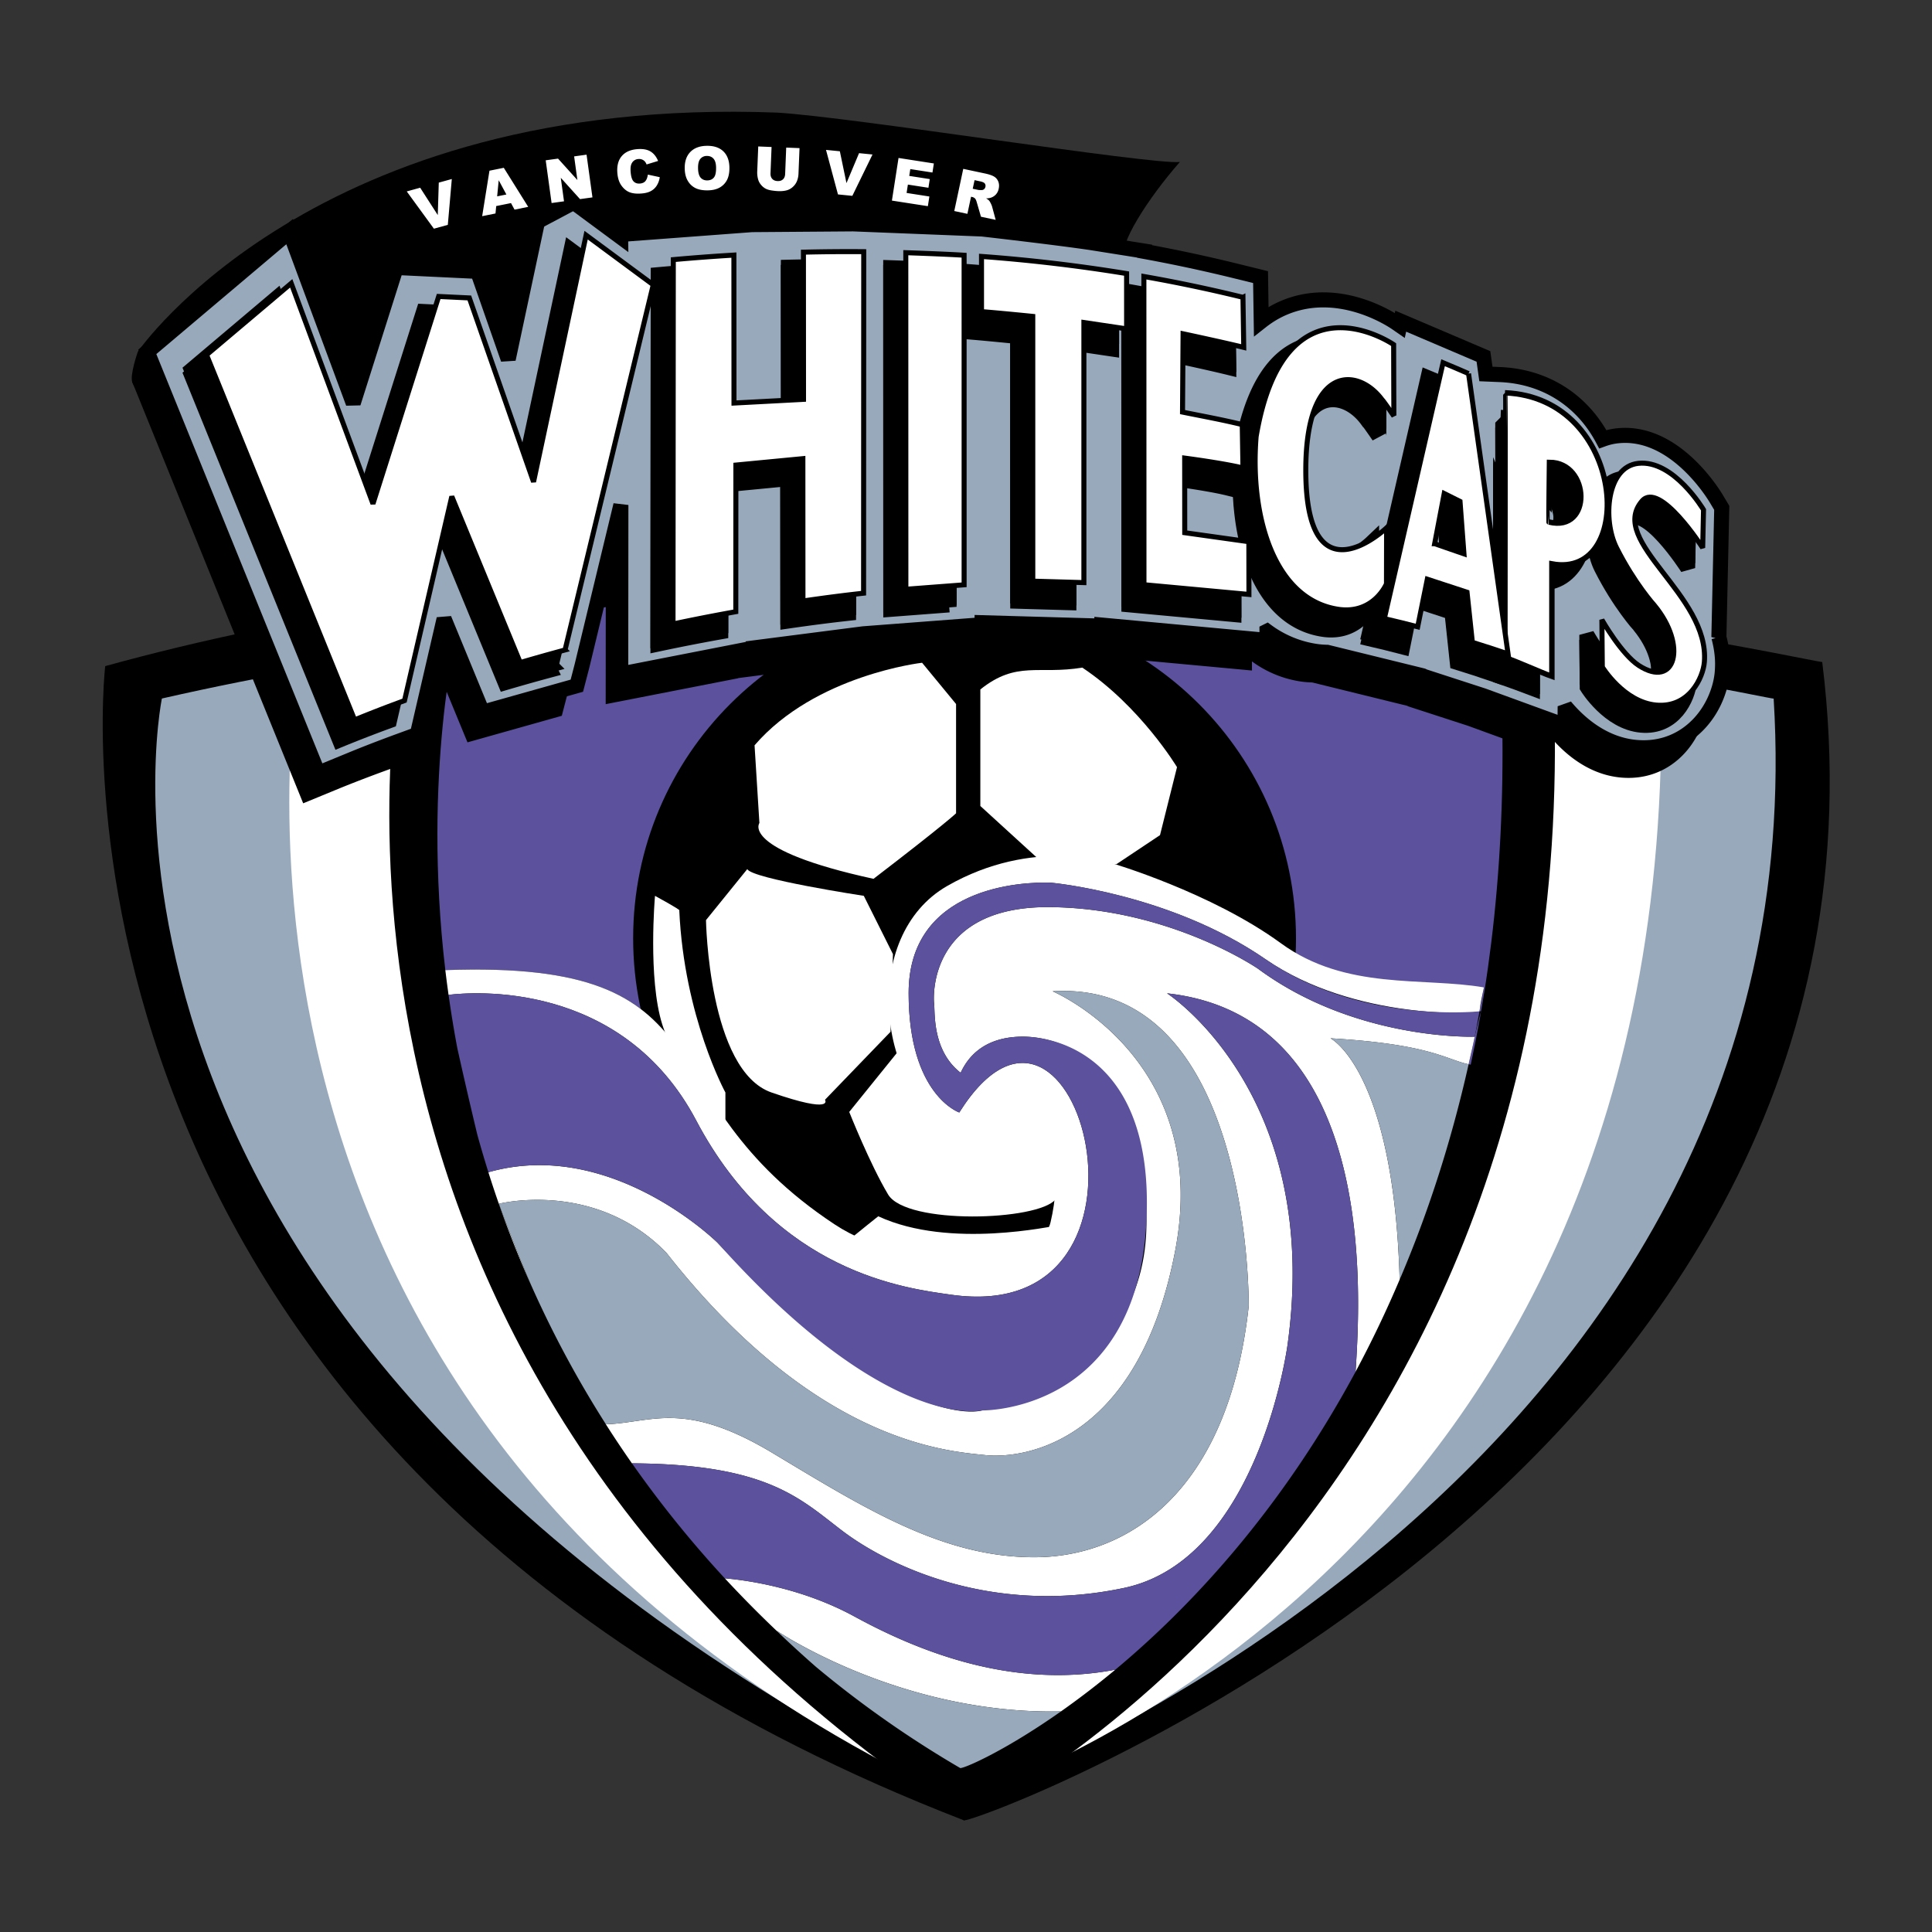
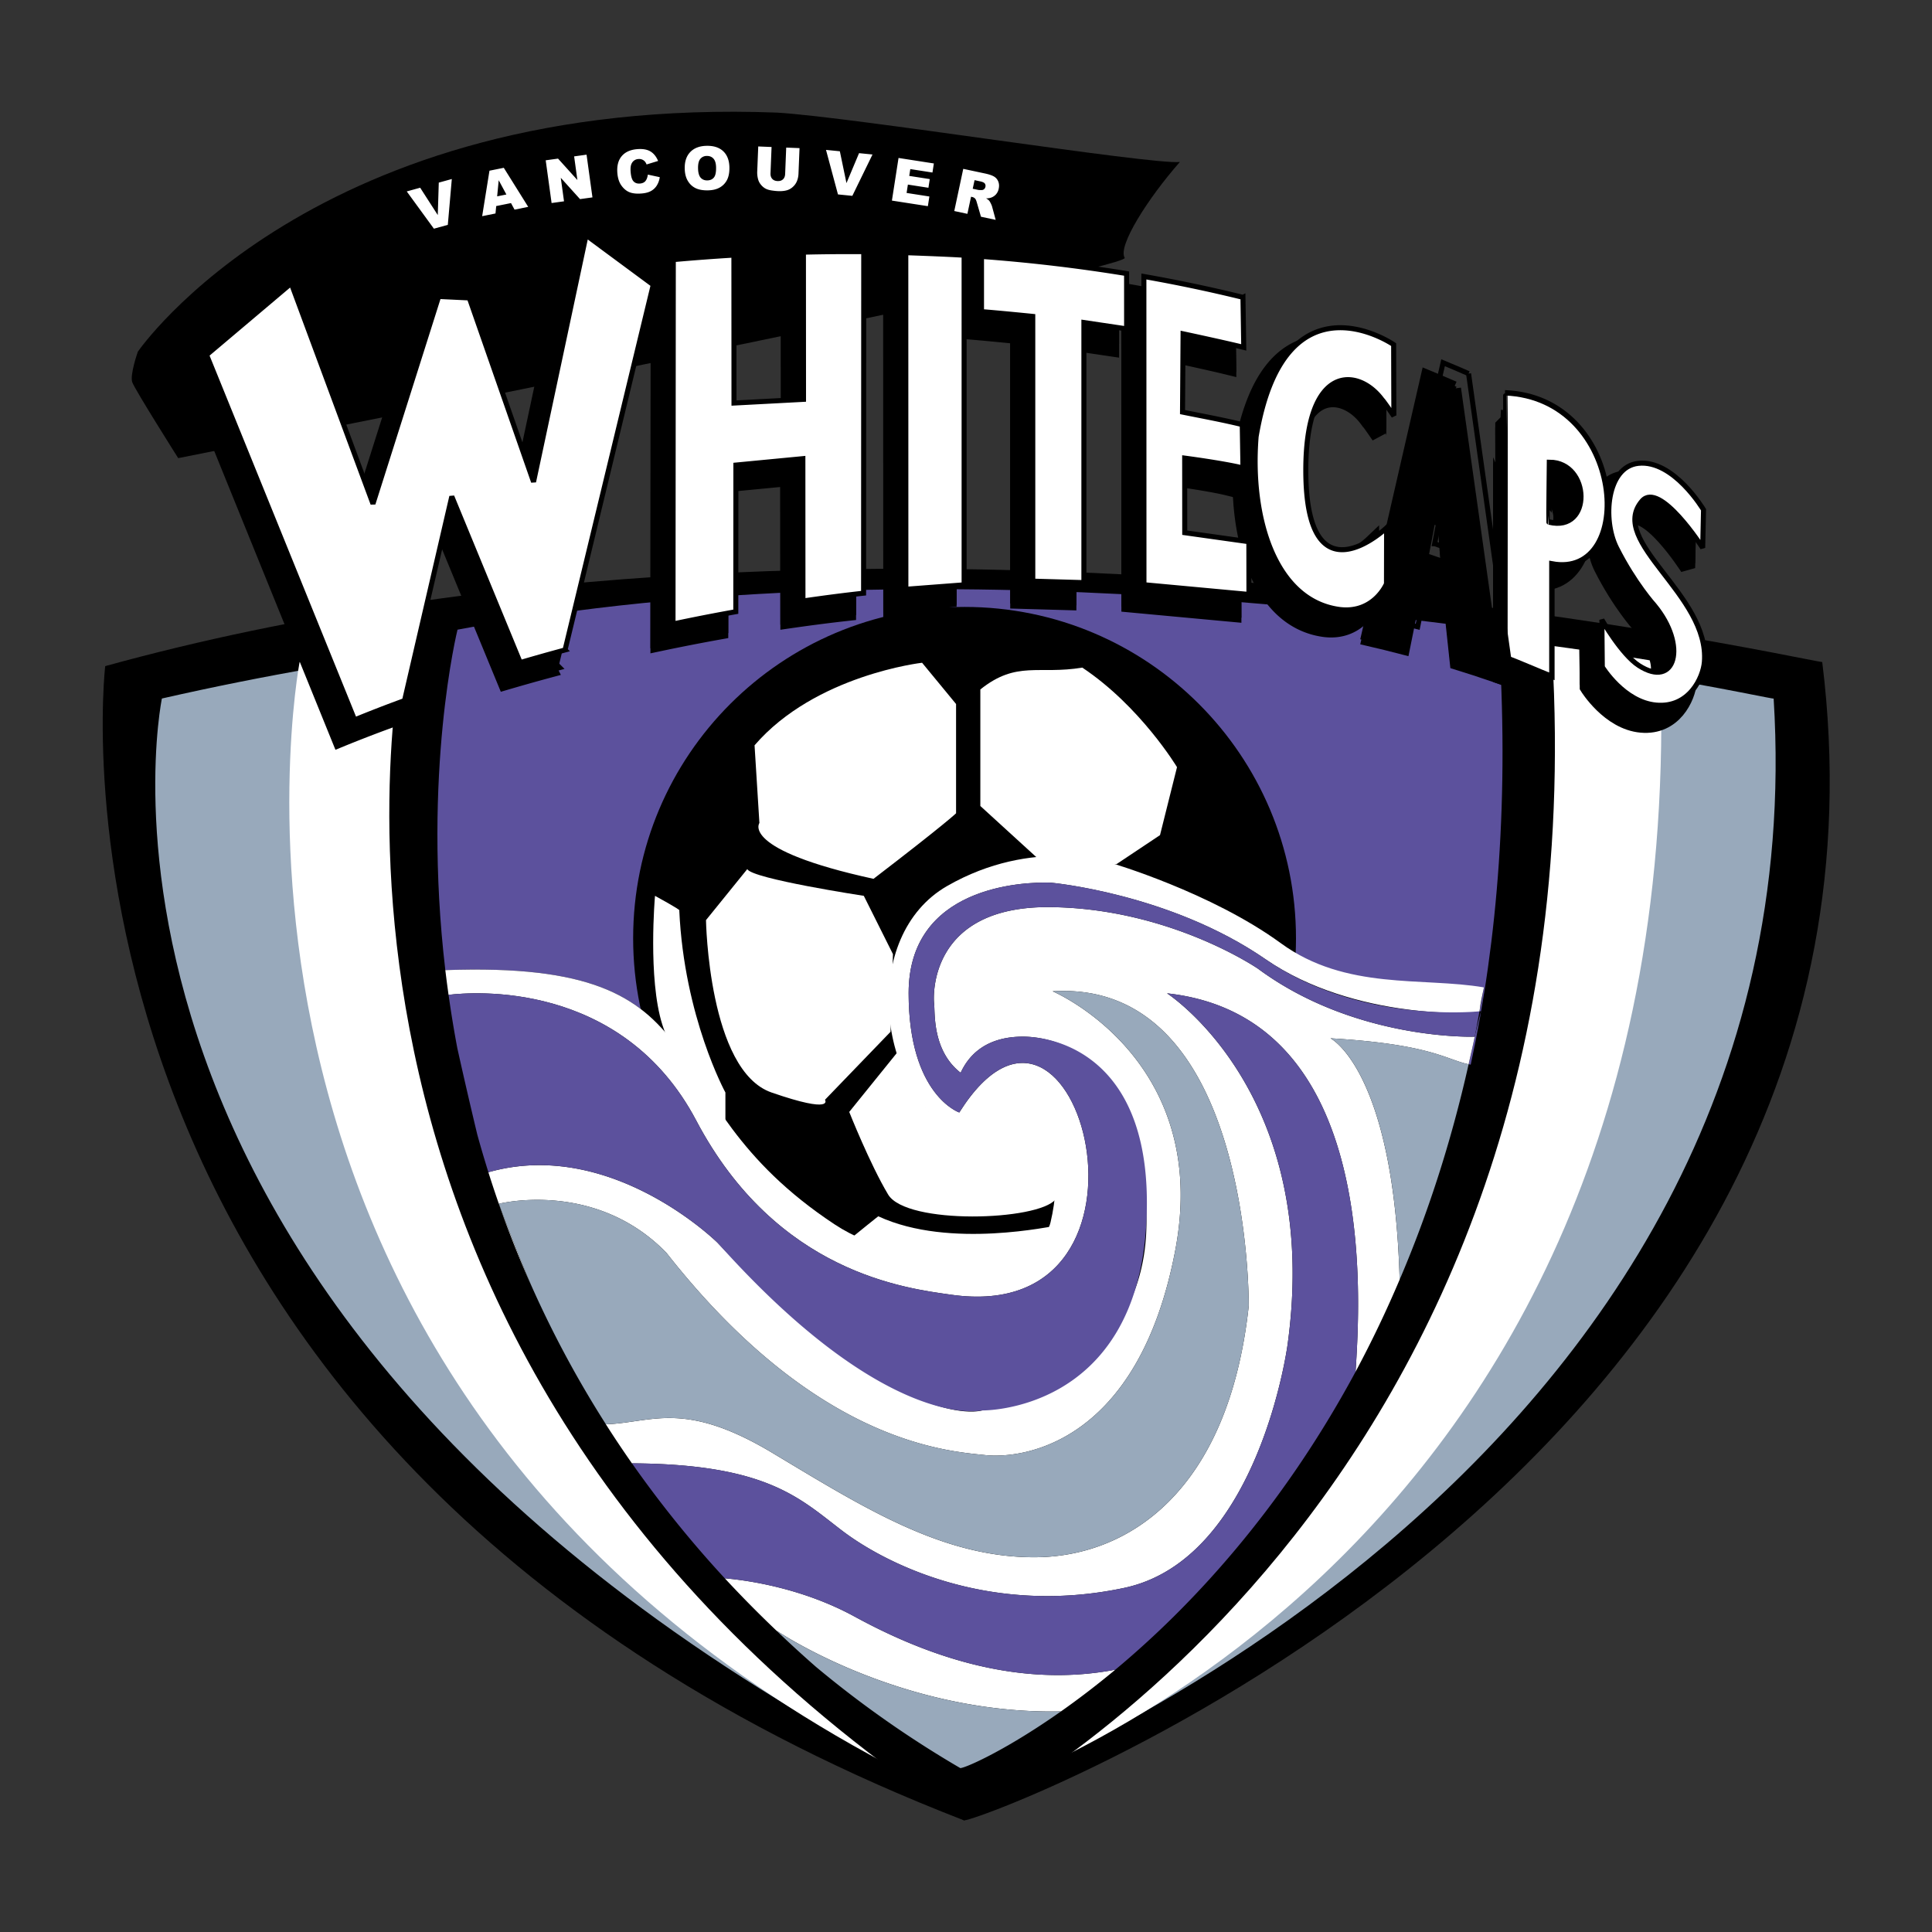
<svg xmlns="http://www.w3.org/2000/svg" width="2500" height="2500" viewBox="0 0 192.756 192.756">
  <rect x="0" y="0" width="192.756" height="192.756" fill="#333333" stroke="none" />
  <path fill-rule="evenodd" clip-rule="evenodd" fill="#fff" fill-opacity="0" d="M0 0h192.756v192.756H0V0z" />
  <path d="M10.497 66.459s-9.293 78.382 85.654 115.148c0 .808 95.756-33.938 85.654-115.552-3.231-.404-93.734-21.009-171.308.404z" fill-rule="evenodd" clip-rule="evenodd" />
  <path d="M16.153 69.691S2.82 133.526 95.746 179.587c.405 0 86.059-31.513 81.211-109.896.402.404-79.189-18.585-160.804 0z" fill-rule="evenodd" clip-rule="evenodd" fill="#98a9bb" />
  <path d="M29.89 66.055s-14.545 76.362 65.856 113.532c0 0 73.131-21.815 69.899-113.532 0 0-78.383-13.737-135.755 0z" fill-rule="evenodd" clip-rule="evenodd" fill="#fff" />
  <path d="M40.394 63.631S24.233 134.337 96.15 181.608c0 .404 64.645-31.919 58.584-118.38.405.403-63.837-8.889-114.34.403z" fill-rule="evenodd" clip-rule="evenodd" />
  <path d="M149.48 62.823c-.807.404-54.946-9.293-103.834 0 0 0-3.539 14.25-1.215 33.968 28.958-1.052 19.31 12.489 38.871 25.386 7.328 4.832 20.436 4.302 21.51-.216 1.076-4.519.646-9.896-2.58-11.831-3.227-1.935-6.454 3.227-6.239 3.657-8.819-5.164-10.11-20.436-1.505-25.383 8.604-4.948 16.315-2.368 16.532-2.153 24.129 16.135 37.031 12.263 37.031 12.263-.135.813-.299 1.59-.443 2.387l.15-.015-.576 2.306c-.203 1.017-.436 1.997-.658 2.989.068.016.139.03.209.043 2.685-12.421 3.88-26.802 2.747-43.401z" fill-rule="evenodd" clip-rule="evenodd" fill="#5c519d" />
  <path d="M129.301 93.617c0 18.263-14.805 33.066-33.067 33.066-18.261 0-33.065-14.803-33.065-33.066 0-18.26 14.804-33.064 33.065-33.064 18.262-.001 33.067 14.803 33.067 33.064z" fill-rule="evenodd" clip-rule="evenodd" />
  <path d="M75.282 74.359l.484 7.751s-1.939 2.665 11.385 5.571c7.267-5.571 8.236-6.54 8.236-6.54v-10.9l-1.442-1.753-1.949-2.365s-10.659 1.211-16.714 8.236zM97.809 68.787v11.627l5.572 5.087 7.994.727 4.359-2.906 1.697-6.783s-3.637-6.056-9.449-9.932c-4.359.727-6.539-.727-10.173 2.18zM74.555 86.712L70.437 91.8s.242 15.02 6.541 17.199c6.298 2.181 5.329.727 5.329.727l6.54-6.782.242-7.752-2.907-5.814c-.001-.001-11.143-1.696-11.627-2.666zM65.349 89.377s-.727 8.236.727 12.84c1.453 4.603 6.298 9.688 6.298 9.688v-2.906s-4.117-7.509-4.602-18.168c.242 0-2.423-1.454-2.423-1.454zM89.815 104.64l-5.087 6.298s2.051 5.178 3.877 8.235c1.824 3.056 14.985 2.635 16.713.483 1.729-2.15 1.938-10.657-6.299-10.415-4.359 3.876-3.39 3.876-3.39 3.876s-4.603-1.695-5.814-8.477z" fill-rule="evenodd" clip-rule="evenodd" fill="#fff" />
  <path d="M85.213 123.291s2.594-2.11 2.422-1.938c7.167 3.325 17.528.888 17.683.969.154.082-3.148 2.665-3.148 2.665s-12.838 2.906-16.957-1.696z" fill-rule="evenodd" clip-rule="evenodd" fill="#fff" />
  <path d="M69.465 111.799c8.052 15.256 21.021 16.747 25.426 17.374 23.097 3.285 12.501-36.763.817-18.179 0 0-5.054-1.72-5.054-11.91 0-10.594 11.23-11.124 14.195-11.018 0 0 11.867 1.06 21.4 7.629 8.918 6.144 21.314 5.459 21.357 5.205.145-.797-.043-.098.443-2.387-6.107-1.049-13.762.333-20.26-4.409-6.982-5.095-16.918-8-16.918-8s-7.781-2.648-16.385 2.299c-8.605 4.947-7.314 20.219 1.505 25.383-.214-.431 3.013-5.592 6.239-3.657 3.227 1.936 3.656 7.312 2.58 11.831-1.074 4.518-14.182 5.048-21.51.216-19.561-12.896-9.913-26.438-38.871-25.386.096.812.206 1.637.322 2.467 2.235-.276 17.271-1.561 24.714 12.542z" fill-rule="evenodd" clip-rule="evenodd" fill="#fff" />
  <path d="M147.121 103.429s-11.865.423-21.611-6.78c0 0-8.793-6.04-20.766-6.146-11.971-.105-11.653 8.793-11.547 9.642.104.848-.213 4.662 2.647 6.887.636-1.378 2.119-3.497 5.933-3.603s12.502 2.225 12.607 18.328c.107 16.104-16.422 18.965-16.422 18.965s-7.945 2.543-26.379-16.74c0 0-10.623-10.513-22.857-7.027a105.604 105.604 0 0 0 4.298 11.342c-1.913-4.538-3.249-8.195-3.249-8.195s9.581-2.447 16.715 4.892c14.881 18.958 27.927 19.774 31.802 20.181 3.871.407 15.287-1.223 18.955-20.384 3.67-19.162-12.229-25.89-12.229-25.89 19.771-1.223 19.568 30.985 19.568 31.394-2.037 18.754-12.23 25.073-21.404 25.073-9.173 0-16.918-4.893-26.092-10.396-8.866-5.319-12.023-3.029-16.642-2.869a108.21 108.21 0 0 0 2.603 3.896c13.481.074 16.736 3.492 20.97 6.719 4.28 3.261 14.676 8.562 28.131 5.709 13.455-2.854 16.307-24.259 16.307-24.259 3.467-25.072-12.025-35.063-12.025-35.063 21.234 2.318 19.252 30.763 18.811 37.754a112.198 112.198 0 0 0 4.398-9.192c-.586-20.9-6.902-24.075-6.902-24.075 9.984.587 11.51 2.11 13.781 2.592.223-.992.455-1.973.658-2.989l-.059.234zM85.247 161.277c-5.284-2.883-10.804-3.624-12.936-3.81a116.992 116.992 0 0 0 5.215 5.279c-.008-.015-.018-.028-.026-.042 0 0 12.302 8.378 28.351 8.045 1.68-1.185 3.5-2.56 5.426-4.165-10.183 1.952-19.535-1.763-26.03-5.307z" fill-rule="evenodd" clip-rule="evenodd" fill="#fff" />
  <path d="M71.583 123.981c16.961 18.977 26.379 16.74 26.379 16.74s15.525.304 16.422-18.965c.75-16.086-8.793-18.434-12.607-18.328s-5.297 2.225-5.933 3.603c-2.86-2.225-2.542-6.039-2.647-6.887-.106-.849-.424-9.747 11.547-9.642 11.973.105 20.766 6.146 20.766 6.146 9.746 7.203 21.611 6.78 21.611 6.78l.061-.237c.15-.753.285-1.524.426-2.291-1.393.131-12.439.938-21.357-5.205-9.533-6.569-21.4-7.629-21.4-7.629-2.965-.106-14.195.424-14.195 11.018 0 10.19 5.054 11.91 5.054 11.91 11.684-18.584 22.28 21.464-.817 18.179-4.405-.627-17.375-2.118-25.426-17.374-7.443-14.103-22.479-12.817-24.712-12.541.245 1.746.533 3.527.878 5.345a525.192 525.192 0 0 0 1.98 8.569c.343 1.252.718 2.515 1.115 3.782 12.232-3.485 22.855 7.027 22.855 7.027z" fill-rule="evenodd" clip-rule="evenodd" fill="#5c519d" />
  <path d="M116.436 99.103s15.492 9.991 12.025 35.063c0 0-2.852 21.405-16.307 24.259-13.455 2.853-23.851-2.448-28.131-5.709-4.234-3.227-7.489-6.645-20.97-6.719a109.932 109.932 0 0 0 9.258 11.471c2.132.186 7.652.927 12.936 3.81 6.495 3.544 15.847 7.259 26.029 5.308 7.529-6.275 16.527-15.902 23.971-29.729.441-6.992 2.423-35.436-18.811-37.754z" fill-rule="evenodd" clip-rule="evenodd" fill="#5c519d" />
  <path d="M139.645 127.664c2.736-6.399 5.096-13.538 6.879-21.483-2.271-.481-3.797-2.005-13.781-2.592-.001 0 6.316 3.175 6.902 24.075zM77.525 162.747a119.738 119.738 0 0 0 3.876 3.548 104.959 104.959 0 0 0 14.377 10.089c.065.2 4.163-1.472 10.071-5.634-16.048.333-28.351-8.045-28.351-8.045.009.014.019.027.027.042zM77.091 144.97c9.174 5.504 16.919 10.396 26.092 10.396 9.174 0 19.367-6.319 21.404-25.073 0-.408.203-32.616-19.568-31.394 0 0 15.898 6.728 12.229 25.89-3.668 19.161-15.084 20.791-18.955 20.384-3.875-.406-16.921-1.223-31.802-20.181-7.134-7.339-16.715-4.892-16.715-4.892s1.335 3.657 3.249 8.195A105.552 105.552 0 0 0 60.45 142.1c4.618-.16 7.776-2.45 16.641 2.87z" fill-rule="evenodd" clip-rule="evenodd" fill="#98a9bb" />
-   <path d="M169.992 66.58l.285-12.906-.514-.863c-.424-.712-4.295-6.936-9.902-6.326a6.213 6.213 0 0 0-1.455.343c-2.08-3.923-5.773-6.263-10.254-6.451l-1.404-.06-.246-1.751-8.252-3.518-.092.421-.334-.231c-.576-.397-5.791-3.82-11.207-1.533-.82.346-1.58.803-2.285 1.358l-.068-4.413-2.625-.646a154.29 154.29 0 0 0-8.945-1.911v-.034l-5.285-.84c-3.582-.534-10.924-1.368-10.924-1.368L83.62 25.34l-10.105.074-13.103.981.003.256-7.444-5.502-1.134 5.323-2.635 12.367-3.06-8.762-8.114-.387-4.288 13.53-6.345-17.109-14.2 11.997 17.054 42.038 3.258-1.341c1.011-.417 2.672-1.08 4.847-1.876l1.781-.652 2.67-11.526 3.837 9.313 9.409-2.649.521-2.005 3.871-16.025-.014 16.869 13.22-2.585v-.016l10.99-1.414 11.846-.903v-.204l11.951.342v-.104l16.473 1.526-.002-.908a10.95 10.95 0 0 0 5.035 2.029c.334.043.658.063.975.07l9.523 2.342.004.028 6.02 1.956 8.174 2.981.018-1.917c1.271 1.531 3.695 3.801 7.072 4.1 2.111.188 4.055-.411 5.617-1.729 1.99-1.68 2.848-4.084 2.984-5.775.021-.277.033-.551.033-.821a10.553 10.553 0 0 0-.37-2.672z" fill-rule="evenodd" clip-rule="evenodd" />
  <path d="M13.197 38.139c-.262-.736.556-3.052.556-3.052s17.525-25.605 63.77-23.852c7.492.441 37.296 5.217 40.192 4.927-3.186 3.621-6.227 8.4-5.504 9.559.725 1.159-94.432 19.987-94.432 19.987s-4.32-6.833-4.582-7.569z" fill-rule="evenodd" clip-rule="evenodd" />
-   <path d="M171.494 63.575l.285-12.906-.514-.863c-.424-.712-4.293-6.936-9.9-6.326-.51.055-.994.175-1.455.343-2.082-3.924-5.775-6.263-10.256-6.452l-1.404-.059-.246-1.751-8.252-3.518-.092.421-.334-.231c-.576-.398-5.791-3.82-11.207-1.532-.82.346-1.58.803-2.285 1.358l-.068-4.413-2.625-.646a155.13 155.13 0 0 0-8.945-1.912v-.034l-5.285-.84c-3.582-.534-10.924-1.368-10.924-1.368l-12.864-.511-10.106.075-13.103.981.004.256-7.444-5.502-1.134 5.324-2.634 12.367-3.06-8.762-8.114-.387-4.288 13.53-6.345-17.11-14.202 11.997L31.75 77.142l3.258-1.34c1.011-.417 2.672-1.08 4.847-1.876l1.781-.652 2.671-11.526 3.837 9.313 9.409-2.649.52-2.005 3.872-16.025-.014 16.868 13.221-2.586v-.016l10.989-1.414 11.845-.903v-.204l11.951.341v-.104l16.473 1.526-.002-.908a10.95 10.95 0 0 0 5.035 2.029c.336.043.658.063.975.07l9.523 2.341c.002 0 .004.028.004.028l6.02 1.956 8.174 2.981.018-1.917c1.271 1.531 3.695 3.802 7.072 4.101 2.113.188 4.055-.411 5.617-1.73 1.992-1.679 2.848-4.084 2.984-5.775.021-.277.033-.55.033-.821 0-.93-.144-1.816-.369-2.67z" fill-rule="evenodd" clip-rule="evenodd" fill="#98a9bb" stroke="#000" stroke-width="1.502" stroke-miterlimit="2.613" />
  <path d="M168.459 52.863s-2.98-5.016-6.51-4.632c-3.178.346-3.572 5.646-2.17 8.429 1.795 3.555 3.775 5.736 3.781 5.741 3.312 4.023 2.104 8.363-1.549 6.005-1.74-1.124-3.693-4.568-3.693-4.568l.043 4.715s2.145 3.51 5.383 3.796c3.297.292 4.674-2.753 4.799-4.297.543-6.699-9.682-12.018-6.219-16.064 1.754-2.044 6.051 4.673 6.051 4.673l.084-3.798z" fill-rule="evenodd" clip-rule="evenodd" stroke="#000" stroke-width="1.502" stroke-miterlimit="2.613" />
-   <path d="M149.713 42.14c.021.021-.006 25.365-.006 25.365 1.061.371 2.123.757 3.182 1.161 0 0 .006-10.577.004-10.609 7.605 1.532 7.701-15.459-3.18-15.917zm3.154 12.198c-.023 0 .076-6.441.076-6.441 2.389.111 4.955 6.441-.076 6.441z" fill-rule="evenodd" clip-rule="evenodd" />
  <path d="M149.713 42.14c.021.021-.006 25.365-.006 25.365 1.061.371 2.123.757 3.182 1.161 0 0 .006-10.577.004-10.609 7.605 1.532 7.701-15.459-3.18-15.917m3.154 12.198c-.023 0 .076-6.441.076-6.441 2.389.111 4.955 6.441-.076 6.441z" fill="none" stroke="#000" stroke-width="1.502" stroke-miterlimit="2.613" />
  <path d="M145.016 39.275c-.848-.371-1.695-.733-2.545-1.084l-5.859 25.53c1.109.257 2.219.529 3.33.818l.959-4.749 3.963 1.299.533 4.999c1.186.366 2.373.752 3.559 1.157l-3.94-27.97zm-3.383 16.972l.955-5.006 1.576.788.393 5.23-2.924-1.012z" fill-rule="evenodd" clip-rule="evenodd" />
  <path d="M145.016 39.275c-.848-.371-1.695-.733-2.545-1.084l-5.859 25.53c1.109.257 2.219.529 3.33.818l.959-4.749 3.963 1.299.533 4.999c1.186.366 2.373.752 3.559 1.157l-3.94-27.97m-3.383 16.972l.955-5.006 1.576.788.393 5.23-2.924-1.012z" fill="none" stroke="#000" stroke-width="1.502" stroke-miterlimit="2.613" />
  <path d="M128.775 48.914c.002 13.42 8.064 5.75 8.064 5.75l-.012 5.586s-1.25 3.001-4.705 2.555c-6.408-.874-8.949-9.1-8.299-17.242 2.824-16.694 13.719-9.18 13.719-9.18s.016 7.11.027 7.138c0 0-1.109-1.622-1.166-1.622-2.387-3.267-7.628-3.617-7.628 7.015zM116.699 55.151l-.006-7.443s3.867.507 5.814.986l-.07-4.327c-1.99-.49-3.977-.847-5.959-1.25l.055-7.812s3.99.851 6.051 1.357l-.076-4.994a150.94 150.94 0 0 0-9.885-2.079l.008 30.751 10.473.97-.008-5.261-6.397-.898zM110.9 34.813l-.002-5.516a163.71 163.71 0 0 0-14.474-1.71v5.508c1.566.115 5.115.474 5.115.474l.002 26.413 5.098.146V34.18l4.261.633zM94.688 60.35l-.001-32.882c-1.957-.125-5.817-.255-5.817-.255l.006 33.58 5.812-.443zM78.666 41.847l-.009-14.685c1.979-.048 3.986-.066 6.017-.05l-.016 34.072c-1.85.205-3.669.434-6.05.779L78.6 47.761l-6.682.642-.009 14.63c-2.152.385-4.242.796-6.264 1.225l.029-36.353c1.977-.177 3.994-.329 6.045-.452l.009 14.761 6.938-.367zM54.873 66.849c-1.557.419-3.048.841-4.47 1.259l-6.828-16.572L38.856 71.9a138.076 138.076 0 0 0-4.976 1.926L19.107 37.408l8.447-7.137 8.156 21.993 6.554-20.682 3.059.146 6.408 18.352 5.243-24.614 6.7 4.952-8.801 36.431zM168.459 52.362s-2.98-5.016-6.51-4.632c-3.178.346-3.572 5.646-2.17 8.428 1.795 3.556 3.775 5.736 3.781 5.741 3.312 4.023 2.104 8.363-1.549 6.005-1.74-1.124-3.693-4.569-3.693-4.569l.043 4.715s2.145 3.51 5.383 3.797c3.297.292 4.674-2.753 4.799-4.298.543-6.699-9.682-12.017-6.219-16.064 1.754-2.044 6.051 4.673 6.051 4.673l.084-3.796z" fill-rule="evenodd" clip-rule="evenodd" stroke="#000" stroke-width="1.502" stroke-miterlimit="2.613" />
  <path d="M149.713 41.639c.021.021-.006 25.365-.006 25.365 1.061.371 2.123.758 3.182 1.161 0 0 .006-10.577.004-10.609 7.605 1.533 7.701-15.459-3.18-15.917zm3.154 12.198c-.023 0 .076-6.441.076-6.441 2.389.111 4.955 6.441-.076 6.441z" fill-rule="evenodd" clip-rule="evenodd" />
  <path d="M149.713 41.639c.021.021-.006 25.365-.006 25.365 1.061.371 2.123.758 3.182 1.161 0 0 .006-10.577.004-10.609 7.605 1.533 7.701-15.459-3.18-15.917m3.154 12.198c-.023 0 .076-6.441.076-6.441 2.389.111 4.955 6.441-.076 6.441z" fill="none" stroke="#000" stroke-width="1.502" stroke-miterlimit="2.613" />
  <path d="M145.016 38.775c-.848-.372-1.695-.733-2.545-1.084l-5.859 25.529c1.109.257 2.219.53 3.33.818l.959-4.749 3.963 1.299.533 4.999c1.186.366 2.373.752 3.559 1.158l-3.94-27.97zm-3.383 16.971l.955-5.005 1.576.788.393 5.229-2.924-1.012z" fill-rule="evenodd" clip-rule="evenodd" />
  <path d="M145.016 38.775c-.848-.372-1.695-.733-2.545-1.084l-5.859 25.529c1.109.257 2.219.53 3.33.818l.959-4.749 3.963 1.299.533 4.999c1.186.366 2.373.752 3.559 1.158l-3.94-27.97m-3.383 16.971l.955-5.005 1.576.788.393 5.229-2.924-1.012z" fill="none" stroke="#000" stroke-width="1.502" stroke-miterlimit="2.613" />
  <path d="M128.775 48.413c.002 13.421 8.064 5.751 8.064 5.751l-.012 5.586s-1.25 3.001-4.705 2.556c-6.408-.874-8.949-9.1-8.299-17.242 2.824-16.694 13.719-9.18 13.719-9.18s.016 7.11.027 7.138c0 0-1.109-1.621-1.166-1.621-2.387-3.27-7.628-3.62-7.628 7.012zM116.699 54.65l-.006-7.443s3.867.507 5.814.986l-.07-4.326c-1.99-.489-3.977-.848-5.959-1.25l.055-7.812s3.99.851 6.051 1.358l-.076-4.994a150.287 150.287 0 0 0-9.885-2.079l.008 30.751 10.473.97-.008-5.261-6.397-.9zM110.9 34.313l-.002-5.516a164.086 164.086 0 0 0-14.474-1.71v5.507c1.566.116 5.115.475 5.115.475l.002 26.414 5.098.146v-25.95l4.261.634zM94.688 59.849l-.001-32.882c-1.957-.125-5.817-.254-5.817-.254l.006 33.58 5.812-.444zM78.666 41.346l-.009-14.685c1.979-.048 3.986-.065 6.017-.05l-.016 34.072c-1.85.205-3.669.434-6.05.778l-.008-14.2-6.682.642-.009 14.63c-2.152.385-4.242.796-6.264 1.225l.029-36.352c1.977-.178 3.994-.33 6.045-.452l.009 14.761 6.938-.369zM54.873 66.349c-1.557.419-3.048.841-4.47 1.259l-6.828-16.572L38.856 71.4c-2.166.793-3.846 1.46-4.976 1.925L19.107 36.908l8.447-7.137 8.156 21.992 6.554-20.682 3.059.146 6.408 18.351 5.243-24.614 6.7 4.952-8.801 36.433z" fill-rule="evenodd" clip-rule="evenodd" stroke="#000" stroke-width="1.502" stroke-miterlimit="2.613" />
  <path d="M169.961 50.859s-2.98-5.016-6.51-4.631c-3.178.346-3.572 5.646-2.168 8.429 1.793 3.556 3.773 5.736 3.779 5.741 3.312 4.023 2.104 8.363-1.549 6.005-1.74-1.124-3.693-4.568-3.693-4.568l.043 4.715s2.145 3.51 5.383 3.797c3.297.292 4.674-2.754 4.799-4.297.543-6.7-9.682-12.018-6.219-16.064 1.754-2.045 6.051 4.673 6.051 4.673l.084-3.8z" fill-rule="evenodd" clip-rule="evenodd" fill="#fff" stroke="#000" stroke-width=".501" stroke-miterlimit="2.613" />
  <path d="M150.15 39.19c.023.021-.006 26.415-.006 26.415 1.182.386 3.506 1.457 4.688 1.876V56.258c8.473 1.596 7.443-16.59-4.682-17.068zm4.397 12.894c-.025-.006.045-5.954.045-5.954 4.078 0 4.283 7.018-.045 5.954z" fill-rule="evenodd" clip-rule="evenodd" fill="#fff" />
  <path d="M150.15 39.19c.023.021-.006 26.415-.006 26.415 1.182.386 3.506 1.457 4.688 1.876V56.258c8.473 1.596 7.443-16.59-4.682-17.068m4.397 12.894c-.025-.006.045-5.954.045-5.954 4.078 0 4.283 7.018-.045 5.954z" fill="none" stroke="#000" stroke-width=".539" stroke-miterlimit="2.613" />
-   <path d="M146.518 37.273c-.848-.372-1.695-.733-2.543-1.084l-5.861 25.529c1.109.257 2.219.53 3.328.818l.961-4.749 3.963 1.299.533 4.999c1.186.367 2.373.752 3.561 1.157l-3.942-27.969zm-3.383 16.971l.955-5.006 1.576.788.393 5.23-2.924-1.012z" fill-rule="evenodd" clip-rule="evenodd" fill="#fff" />
  <path d="M146.518 37.273c-.848-.372-1.695-.733-2.543-1.084l-5.861 25.529c1.109.257 2.219.53 3.328.818l.961-4.749 3.963 1.299.533 4.999c1.186.367 2.373.752 3.561 1.157l-3.942-27.969m-3.383 16.971l.955-5.006 1.576.788.393 5.23-2.924-1.012z" fill="none" stroke="#000" stroke-width=".501" stroke-miterlimit="2.613" />
  <path d="M130.279 46.911c0 13.42 8.062 5.751 8.062 5.751l-.012 5.586s-1.25 3.001-4.705 2.556c-6.408-.874-8.949-9.1-8.299-17.242 2.824-16.694 13.719-9.18 13.719-9.18s.018 7.11.027 7.138c0 0-1.109-1.621-1.166-1.621-2.387-3.27-7.628-3.62-7.626 7.012zM118.201 53.148l-.006-7.443s3.867.507 5.814.986l-.07-4.327c-1.99-.49-3.977-.847-5.959-1.25l.055-7.812s3.992.851 6.053 1.358l-.078-4.995a150.94 150.94 0 0 0-9.885-2.079l.008 30.751 10.473.97-.008-5.261-6.397-.898zM112.402 32.811l-.002-5.516a163.688 163.688 0 0 0-14.475-1.71v5.508c1.566.115 5.115.474 5.115.474l.002 26.414 5.098.146v-25.95l4.262.634zM96.19 58.347l-.001-32.882c-1.957-.125-5.817-.254-5.817-.254l.007 33.58 5.811-.444zM80.167 39.844l-.008-14.685a187.31 187.31 0 0 1 6.016-.049l-.015 34.072c-1.85.205-3.669.434-6.049.779l-.008-14.202-6.683.641-.009 14.63c-2.151.386-4.242.796-6.264 1.225l.029-36.352c1.977-.178 3.993-.33 6.045-.453l.009 14.762 6.937-.368zM56.375 64.847c-1.557.419-3.048.84-4.47 1.258l-6.828-16.572-4.719 20.365a134.35 134.35 0 0 0-4.976 1.926L20.609 35.405l8.447-7.137 8.156 21.993 6.554-20.682 3.059.146 6.408 18.352 5.243-24.614 6.7 4.952-8.801 36.432z" fill-rule="evenodd" clip-rule="evenodd" fill="#fff" stroke="#000" stroke-width=".501" stroke-miterlimit="2.613" />
-   <path fill-rule="evenodd" clip-rule="evenodd" d="M52.74 23.428l8.22-4.367.514-4.367-11.303 2.569 2.569 6.165z" />
  <path fill-rule="evenodd" clip-rule="evenodd" fill="#fff" d="M40.582 19.099l1.339-.37 1.756 2.729.1-3.239 1.3-.358-.398 4.573-1.389.382-2.708-3.717zM50.983 20.261l-1.476.298-.071.74-1.33.269.728-4.537 1.429-.289 2.437 3.897-1.364.276-.353-.654zm-.461-.857l-.766-1.422-.155 1.608.921-.186zM54.445 15.994l1.231-.17 1.93 2.138-.325-2.359 1.24-.172.588 4.262-1.24.172-1.92-2.127.323 2.347-1.239.171-.588-4.262zM64.636 17.42l1.189.257a2.13 2.13 0 0 1-.305.845 1.59 1.59 0 0 1-.586.543c-.24.13-.553.211-.937.24-.467.036-.853-.001-1.159-.114s-.58-.331-.821-.655-.382-.751-.424-1.283c-.055-.709.091-1.268.439-1.678.348-.41.867-.643 1.559-.696.541-.042.974.034 1.3.228.327.194.583.511.768.951l-1.15.35a1.027 1.027 0 0 0-.151-.275.755.755 0 0 0-.658-.266.783.783 0 0 0-.665.416c-.108.188-.147.473-.117.856.037.474.134.793.292.958.159.165.369.237.63.216.254-.02.44-.105.56-.257.12-.15.198-.362.236-.636zM68.315 16.816c-.014-.701.171-1.251.555-1.649s.925-.604 1.624-.618c.717-.014 1.272.167 1.667.544s.599.911.612 1.603c.009.502-.067.915-.23 1.24s-.403.58-.719.764c-.317.185-.713.282-1.191.292-.485.009-.889-.06-1.209-.208a1.814 1.814 0 0 1-.788-.718c-.205-.331-.311-.748-.321-1.25zm1.33-.017c.008.433.095.742.26.929.165.186.387.276.664.271.286-.005.505-.102.658-.291.153-.188.225-.522.216-1.003-.007-.403-.095-.697-.262-.88-.167-.183-.39-.272-.67-.267a.81.81 0 0 0-.64.296c-.16.193-.235.507-.226.945zM78.44 14.725l1.329.053-.104 2.56c-.01.253-.059.492-.147.714s-.22.415-.396.576a1.495 1.495 0 0 1-.546.335c-.262.085-.574.12-.936.106-.209-.009-.437-.033-.683-.072s-.451-.105-.613-.199-.31-.223-.441-.389a1.368 1.368 0 0 1-.263-.506 2.587 2.587 0 0 1-.094-.731l.104-2.56 1.329.054-.105 2.622c-.009.234.048.42.172.557s.3.21.53.22c.228.009.409-.048.543-.173.134-.125.207-.306.216-.544l.105-2.623zM82.41 14.955l1.382.137.66 3.177 1.256-2.988 1.342.133-2.012 4.125-1.434-.142-1.194-4.442zM89.647 15.76l3.525.548-.141.905-2.21-.344-.106.681 2.048.318-.134.866-2.049-.318-.129.834 2.273.354-.151.966-3.587-.557.661-4.253zM95.208 21.055l.896-4.208 2.161.46c.4.085.699.185.896.299.197.114.342.278.432.493s.107.456.049.724a1.186 1.186 0 0 1-.277.573 1.18 1.18 0 0 1-.496.325 1.56 1.56 0 0 1-.488.07c.143.084.244.16.305.227.039.044.094.133.16.265s.107.232.127.3l.367 1.353-1.469-.313-.416-1.431c-.053-.186-.107-.31-.164-.374a.56.56 0 0 0-.297-.165l-.113-.024-.363 1.706-1.31-.28zm1.841-2.223l.543.115c.059.012.176.017.352.015a.338.338 0 0 0 .236-.088.411.411 0 0 0 .133-.227.402.402 0 0 0-.061-.341c-.07-.091-.221-.162-.455-.211l-.564-.121-.184.858z" />
</svg>